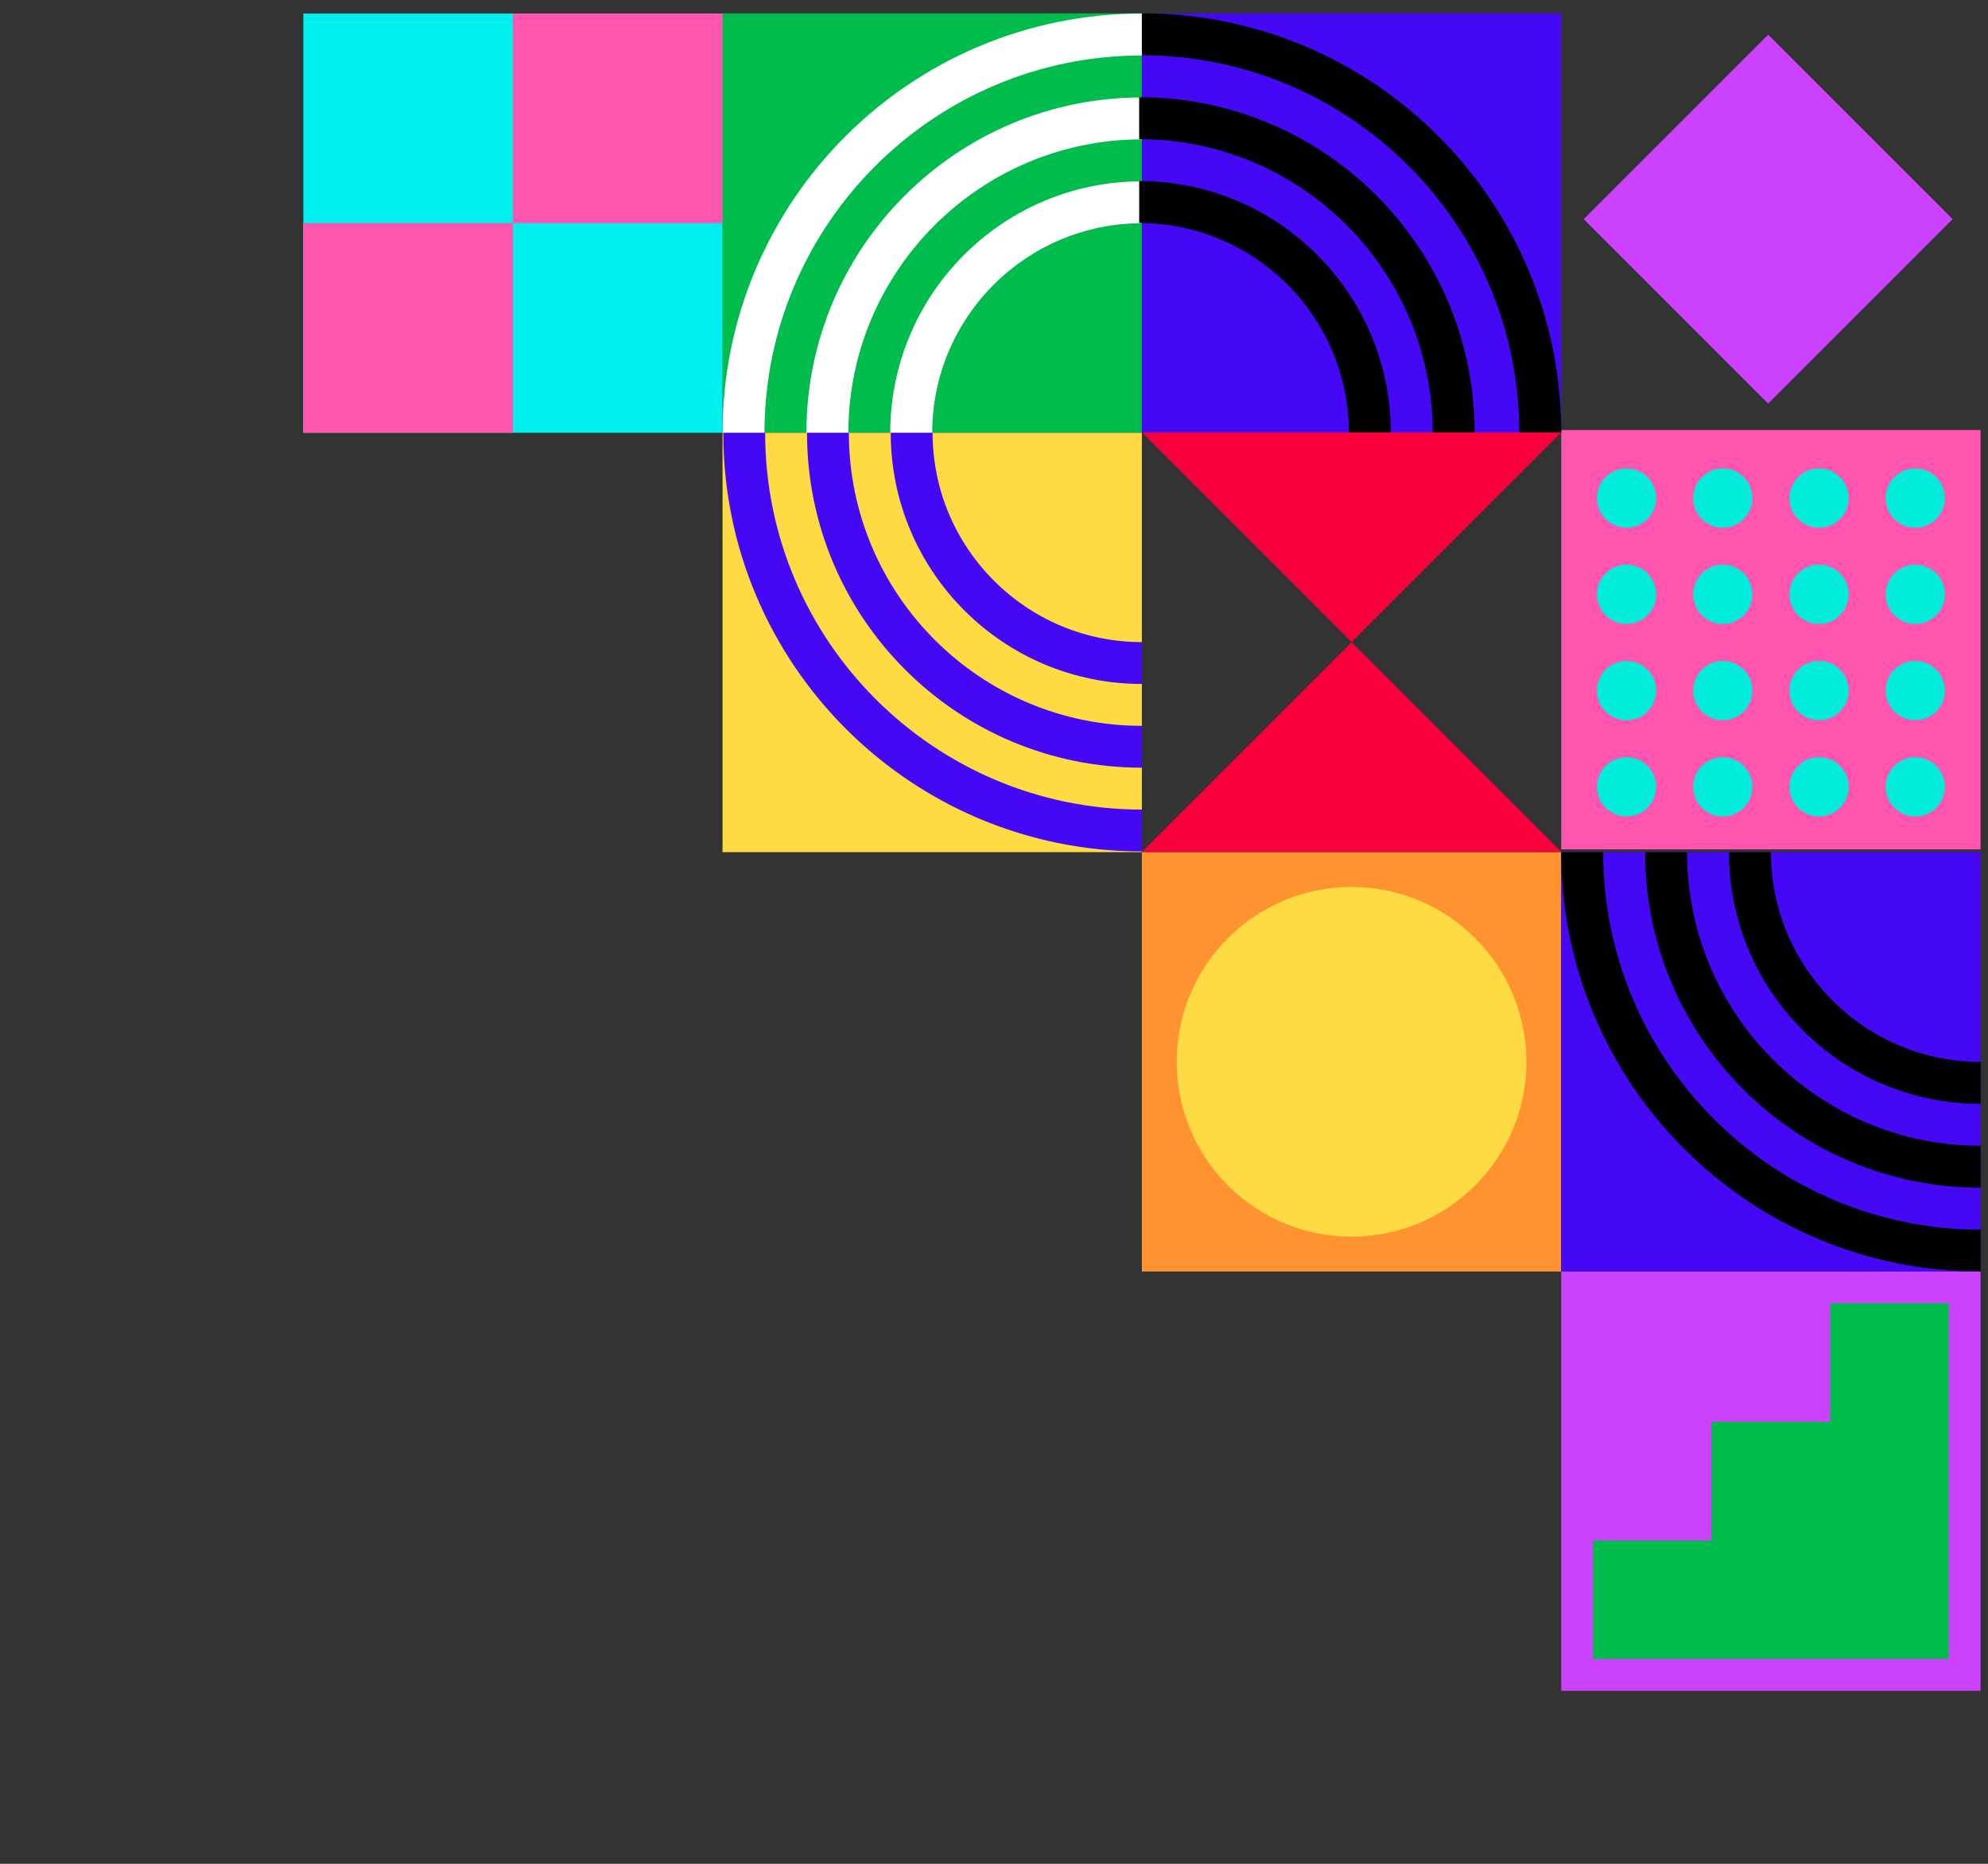
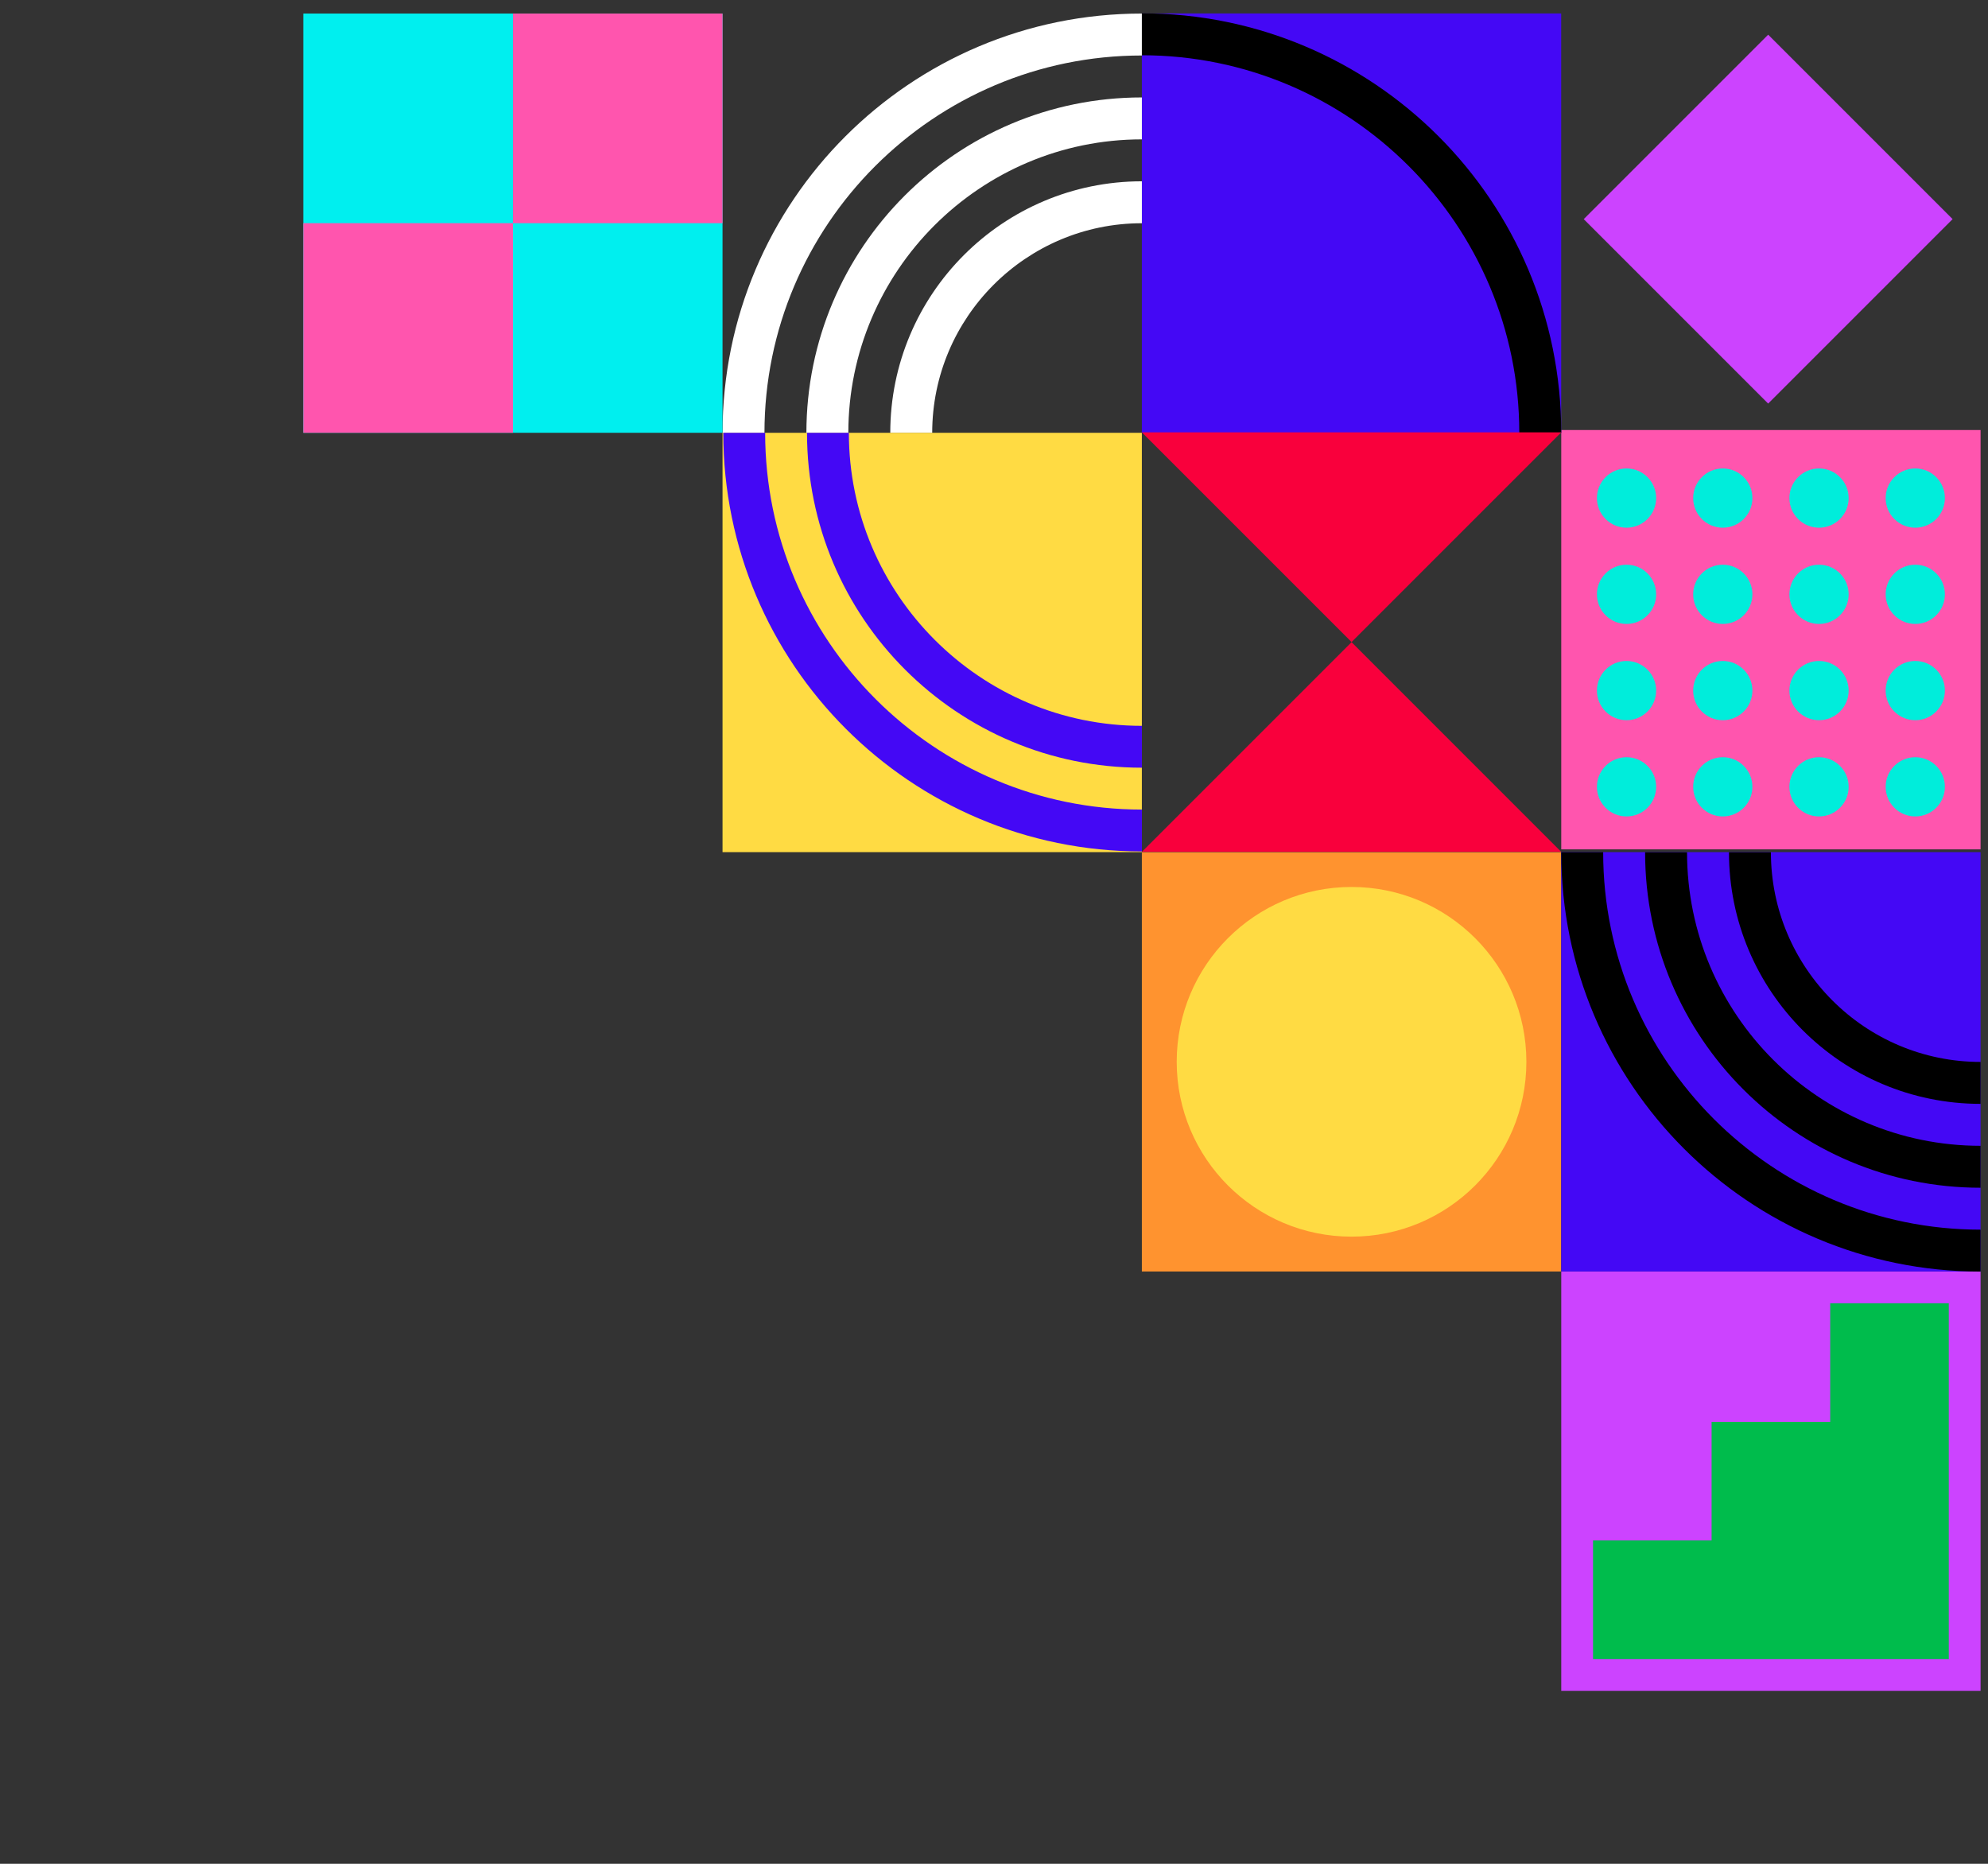
<svg xmlns="http://www.w3.org/2000/svg" id="Layer_1" viewBox="0 0 1280 1200">
  <rect x="0" y="0" width="1280" height="1200" fill="#333333" stroke="none" />
  <defs>
    <style>.cls-1{fill:#f9003c;}.cls-2{fill:#00efef;}.cls-3{fill:#cc43ff;}.cls-4{fill:#fff;}.cls-5{fill:#00eddb;}.cls-6{fill:#ffdb43;}.cls-7{fill:#4408f5;}.cls-8{fill:#00bc4c;}.cls-9{fill:#ff932f;}.cls-10{fill:#ff55ae;}</style>
  </defs>
  <g id="_2">
-     <rect class="cls-8" x="465.21" y="8.58" width="269.99" height="269.99" transform="translate(456.63 743.79) rotate(-90)" />
    <rect class="cls-10" x="1005.22" y="276.86" width="269.99" height="269.99" transform="translate(728.37 1552.08) rotate(-90)" />
    <rect class="cls-3" x="1005.22" y="818.64" width="269.99" height="269.99" transform="translate(186.59 2093.86) rotate(-90)" />
    <rect class="cls-9" x="735.21" y="548.64" width="269.99" height="269.99" transform="translate(186.56 1553.85) rotate(-90)" />
    <rect class="cls-7" x="735.21" y="8.65" width="269.99" height="269.99" transform="translate(726.55 1013.86) rotate(-90)" />
    <rect class="cls-7" x="1005.22" y="548.64" width="269.99" height="269.99" transform="translate(456.58 1823.86) rotate(-90)" />
    <path d="M1275.22,818.71v-27c-133.99,0-243-109.01-243-243h-27c0,149.11,120.88,269.99,270,269.99Z" />
    <path d="M1086.22,548.72h-27c0,119.29,96.71,216,216,216v-27c-104.21,0-189-84.78-189-189Z" />
    <path d="M1275.22,710.72v-27c-74.44,0-135-60.56-135-135h-27c0,89.47,72.53,162,162,162Z" />
    <path class="cls-4" d="M465.21,278.73h27c0-133.99,109.01-243,243-243V8.73c-149.11,0-269.99,120.88-269.99,270Z" />
    <path class="cls-4" d="M735.21,89.73v-27c-119.29,0-216,96.71-216,216h27c0-104.21,84.78-189,189-189Z" />
    <path class="cls-4" d="M573.21,278.73h27c0-74.44,60.56-135,135-135v-27c-89.47,0-162,72.53-162,162Z" />
    <path d="M735.21,8.58v27c133.99,0,243,109.01,243,243h27c0-149.11-120.88-269.99-270-269.99Z" />
-     <path d="M922.47,278.57h27c0-119.29-96.71-216-216-216v27c104.21,0,189,84.78,189,189Z" />
-     <path d="M733.48,116.58v27c74.44,0,135,60.56,135,135h27c0-89.47-72.53-162-162-162Z" />
    <circle class="cls-5" cx="1233.18" cy="506.6" r="19.07" />
    <circle class="cls-5" cx="1171.21" cy="506.6" r="19.07" />
    <circle class="cls-5" cx="1109.24" cy="506.6" r="19.07" />
    <circle class="cls-5" cx="1047.27" cy="506.6" r="19.07" />
    <circle class="cls-5" cx="1233.18" cy="320.69" r="19.07" />
    <circle class="cls-5" cx="1171.21" cy="320.69" r="19.07" />
    <circle class="cls-5" cx="1109.24" cy="320.69" r="19.07" />
    <circle class="cls-5" cx="1047.27" cy="320.69" r="19.07" />
    <circle class="cls-5" cx="1233.18" cy="444.63" r="19.07" />
    <circle class="cls-5" cx="1171.21" cy="444.63" r="19.07" />
    <circle class="cls-5" cx="1109.24" cy="444.63" r="19.07" />
    <circle class="cls-5" cx="1047.27" cy="444.63" r="19.07" />
    <circle class="cls-5" cx="1233.18" cy="382.66" r="19.07" />
    <circle class="cls-5" cx="1171.21" cy="382.66" r="19.07" />
    <circle class="cls-5" cx="1109.24" cy="382.66" r="19.07" />
    <circle class="cls-5" cx="1047.27" cy="382.66" r="19.07" />
    <circle class="cls-6" cx="870.21" cy="683.64" r="112.57" />
    <polygon class="cls-8" points="1178.4 915.46 1102.04 915.46 1102.04 991.82 1025.69 991.82 1025.69 1068.17 1102.04 1068.17 1178.4 1068.17 1254.76 1068.17 1254.76 991.82 1254.76 915.46 1254.76 839.1 1178.4 839.1 1178.4 915.46" />
    <rect class="cls-3" x="1054.49" y="57.11" width="167.94" height="167.94" transform="translate(233.69 846.34) rotate(-45)" />
    <rect class="cls-2" x="195.3" y="8.73" width="269.92" height="269.92" transform="translate(186.56 473.95) rotate(-90)" />
    <rect class="cls-10" x="195.3" y="143.69" width="134.96" height="134.96" transform="translate(51.6 473.95) rotate(-90)" />
    <rect class="cls-10" x="330.25" y="8.73" width="134.96" height="134.96" transform="translate(321.52 473.95) rotate(-90)" />
    <rect class="cls-6" x="465.21" y="278.65" width="269.99" height="269.99" transform="translate(186.56 1013.86) rotate(-90)" />
    <path class="cls-7" d="M735.23,548.19v-26.95c-133.76,0-242.58-108.82-242.58-242.58h-26.95c0,148.86,120.68,269.54,269.54,269.54Z" />
    <path class="cls-7" d="M546.55,278.65h-26.95c0,119.09,96.54,215.63,215.63,215.63v-26.95c-104.04,0-188.68-84.64-188.68-188.68Z" />
-     <path class="cls-7" d="M735.23,440.37v-26.95c-74.31,0-134.77-60.46-134.77-134.77h-26.95c0,89.32,72.41,161.72,161.72,161.72Z" />
    <polygon class="cls-1" points="1005.22 548.47 735.21 548.47 870.22 413.46 1005.22 548.47" />
    <polygon class="cls-1" points="1005.22 278.37 735.21 278.37 870.22 413.38 1005.22 278.37" />
  </g>
</svg>